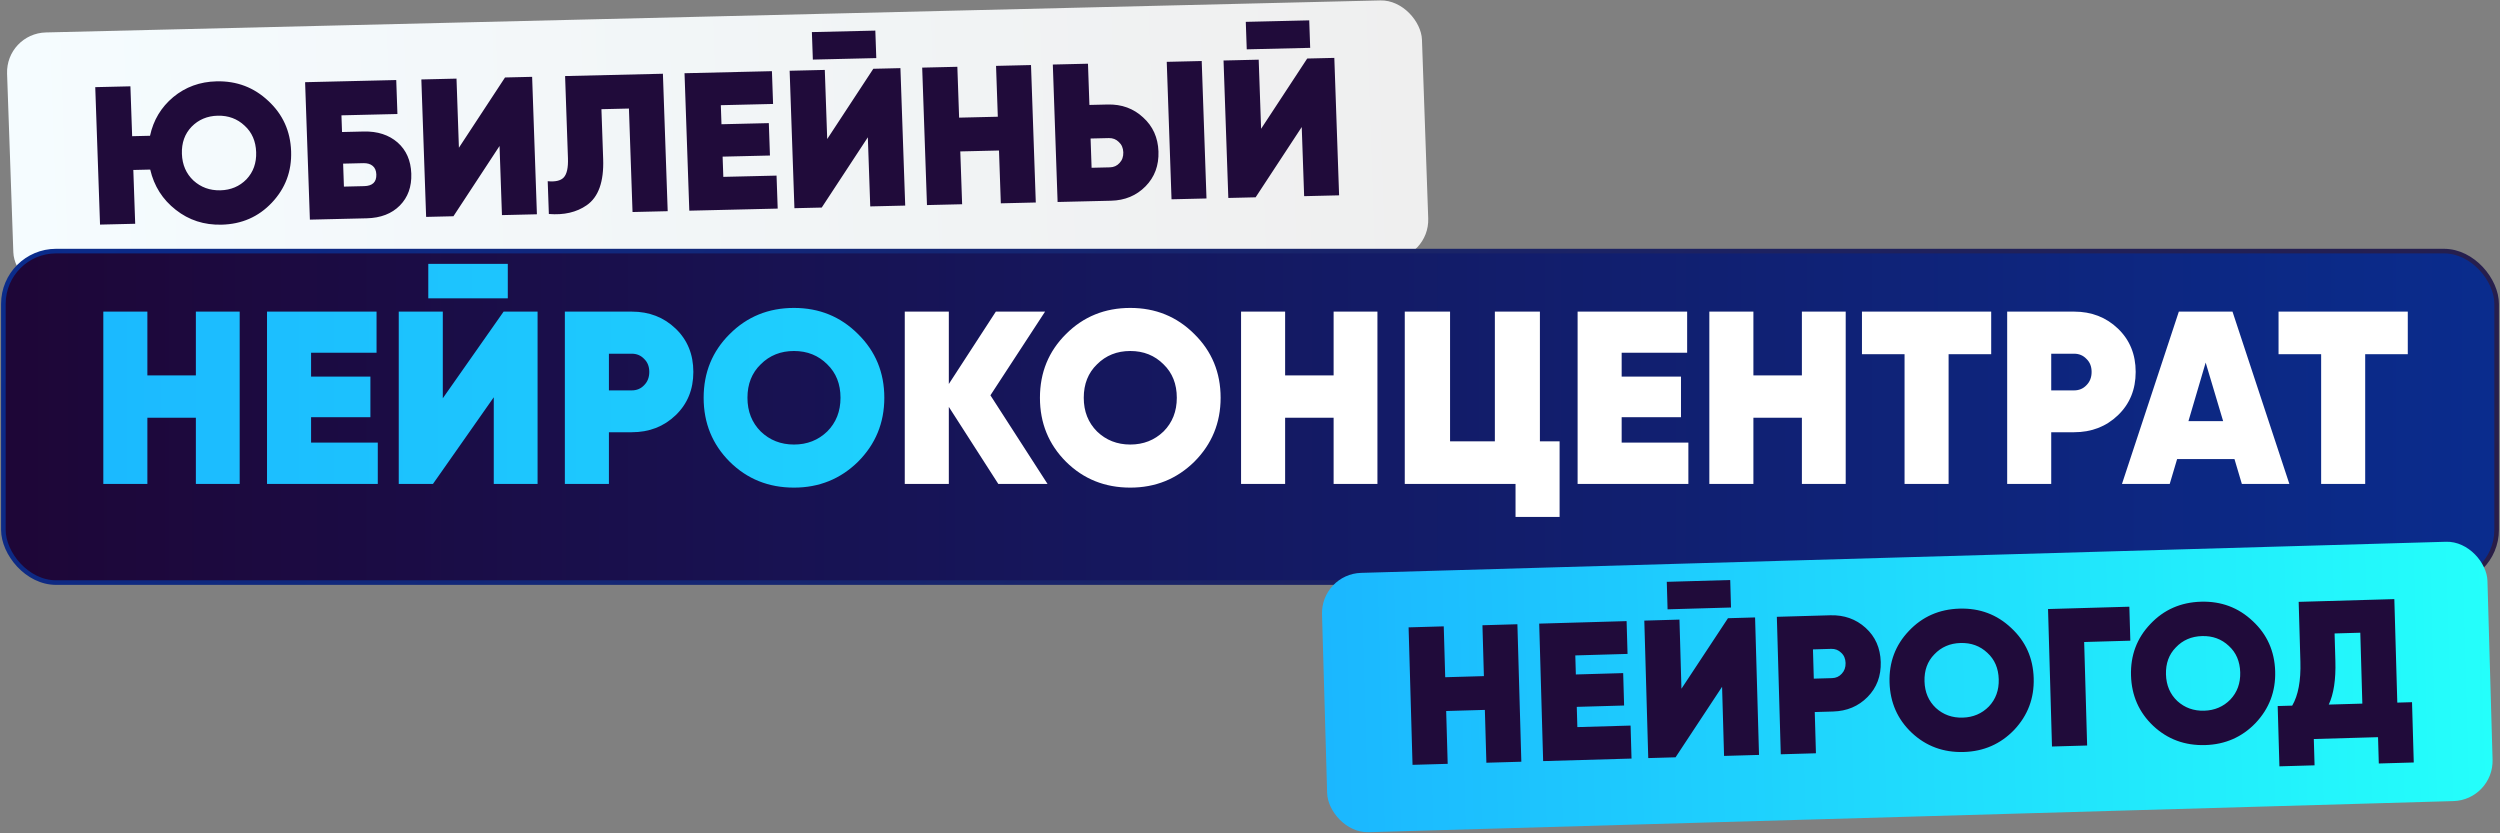
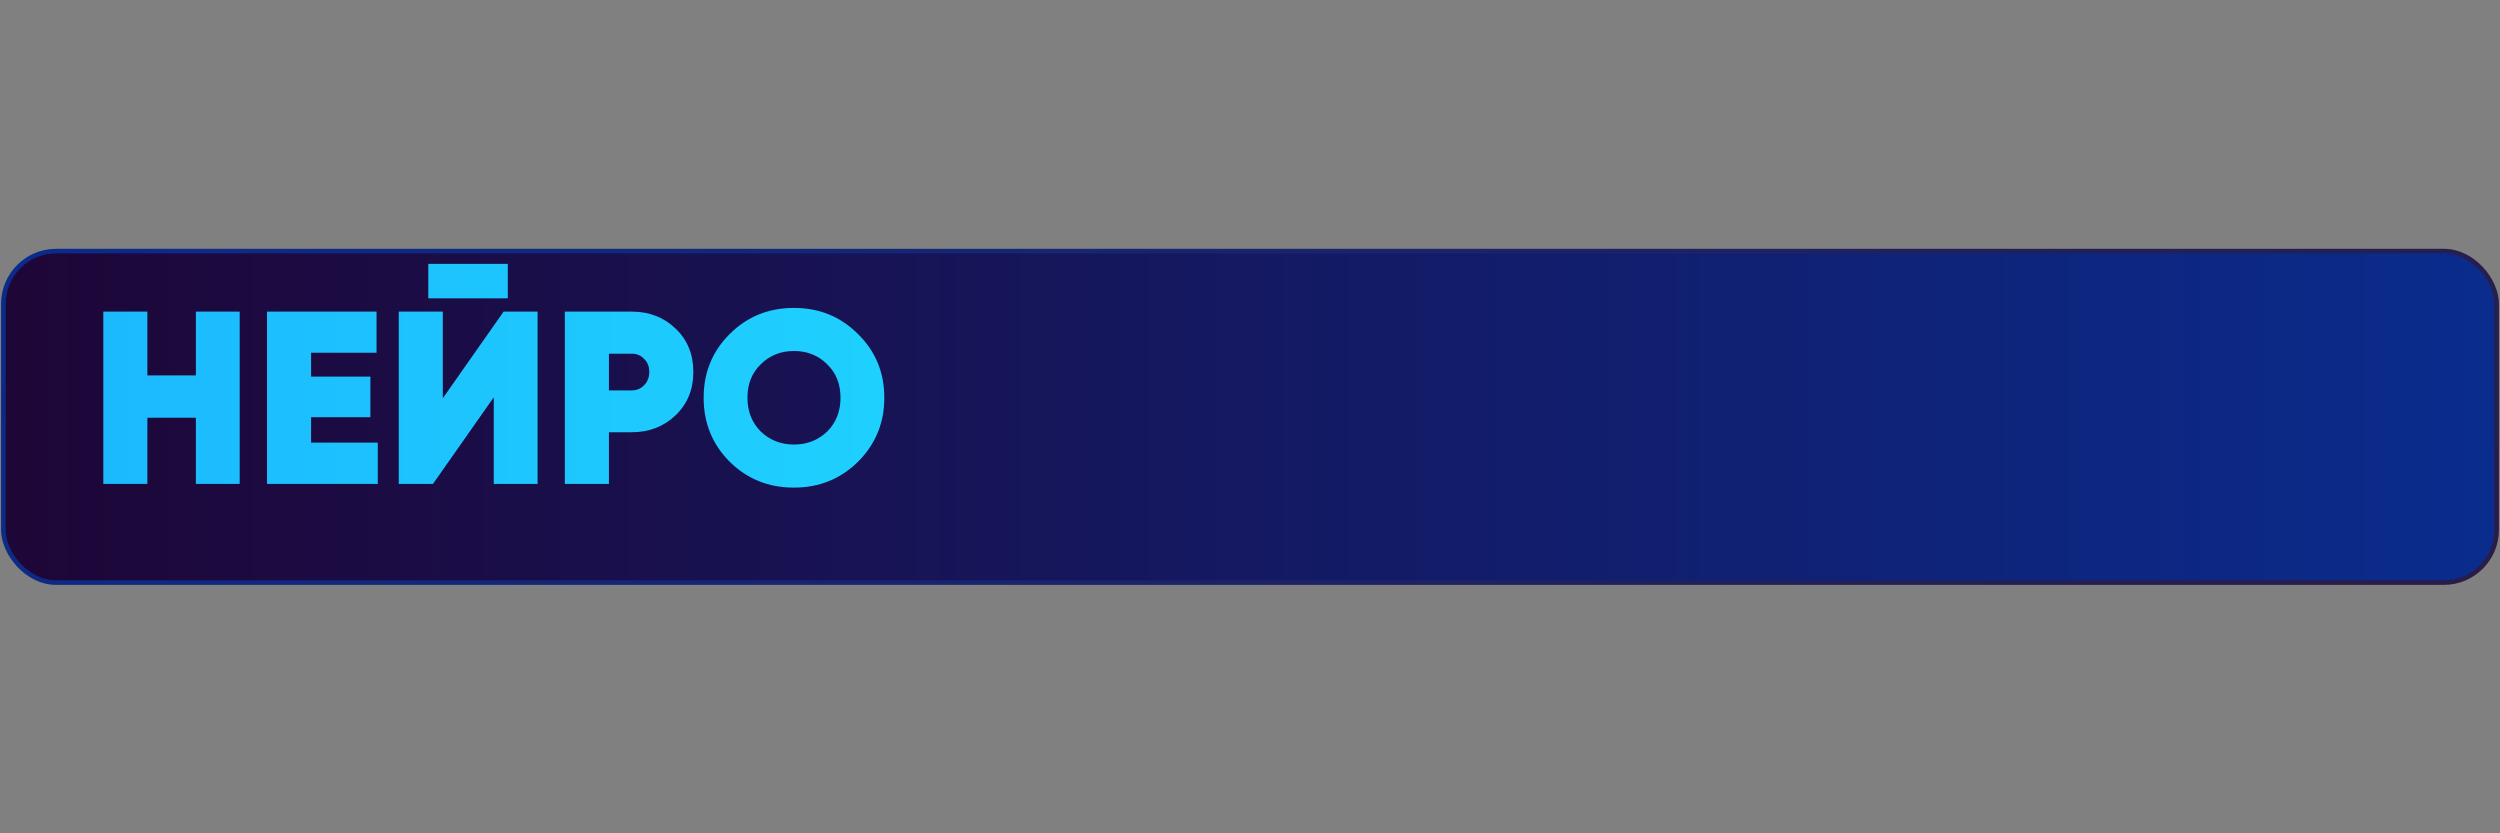
<svg xmlns="http://www.w3.org/2000/svg" width="1323" height="441" viewBox="0 0 1323 441" fill="none">
  <rect x="0" y="0" width="1323" height="441" fill="#808080" stroke="none" />
-   <rect width="748.754" height="137.315" rx="21.318" transform="matrix(1 -0.024 0.035 0.999 3 17.68)" fill="url(#paint0_linear_687_14245)" />
-   <path d="M114.592 43.043C125.264 42.791 134.4 46.25 142.001 53.42C149.669 60.519 153.689 69.402 154.06 80.071C154.426 90.601 151.031 99.659 143.874 107.247C136.784 114.764 127.903 118.648 117.231 118.9C108.014 119.118 99.947 116.501 93.03 111.048C86.043 105.597 81.531 98.493 79.493 89.736L70.553 89.947L71.543 118.419L52.937 118.859L50.406 46.119L69.013 45.68L69.931 72.074L79.39 71.85C81.183 63.557 85.28 56.736 91.683 51.384C98.154 46.032 105.791 43.251 114.592 43.043ZM96.265 81.436C96.465 87.186 98.501 91.887 102.374 95.539C106.313 99.121 111.054 100.846 116.598 100.715C122.142 100.584 126.756 98.638 130.439 94.877C134.051 91.047 135.757 86.258 135.557 80.508C135.355 74.689 133.32 70.022 129.452 66.508C125.58 62.856 120.838 61.096 115.224 61.228C109.68 61.359 105.067 63.305 101.383 67.067C97.769 70.827 96.063 75.617 96.265 81.436ZM180.999 69.867L192.433 69.597C199.779 69.423 205.776 71.362 210.425 75.412C215.005 79.463 217.415 84.953 217.656 91.881C217.897 98.808 215.874 104.437 211.586 108.768C207.298 113.099 201.446 115.351 194.031 115.526L163.99 116.236L161.46 43.496L209.691 42.357L210.317 60.334L180.692 61.034L180.999 69.867ZM182.004 98.755L192.711 98.502C197.146 98.397 199.293 96.336 199.154 92.318C199.084 90.309 198.442 88.799 197.227 87.787C196.013 86.776 194.367 86.295 192.288 86.344L181.581 86.597L182.004 98.755ZM284.133 113.399L265.63 113.835L264.357 77.258L239.955 114.442L225.506 114.783L222.976 42.044L241.582 41.604L242.855 78.182L267.257 40.998L281.602 40.659L284.133 113.399ZM290.453 113.249L289.849 95.896C293.886 96.286 296.706 95.63 298.312 93.928C299.984 92.155 300.733 88.775 300.56 83.787L299.045 40.247L350.811 39.024L353.342 111.764L334.735 112.203L332.83 57.441L318.277 57.785L319.195 84.179C319.612 96.163 316.705 104.309 310.474 108.616C305.125 112.348 298.451 113.892 290.453 113.249ZM382.407 82.894L382.779 93.597L410.949 92.931L411.556 110.389L364.78 111.494L362.249 38.754L408.506 37.662L409.11 55.015L381.46 55.668L381.81 65.748L406.862 65.156L407.458 82.302L382.407 82.894ZM463.731 30.741L430.156 31.534L429.65 16.986L463.225 16.194L463.731 30.741ZM479.035 108.795L460.532 109.232L459.259 72.655L434.857 109.839L420.408 110.18L417.877 37.44L436.484 37.001L437.757 73.579L462.159 36.395L476.504 36.056L479.035 108.795ZM528.042 61.774L527.106 34.861L545.609 34.424L548.139 107.163L529.637 107.6L528.664 79.647L508.187 80.131L509.159 108.084L490.552 108.523L488.022 35.784L506.628 35.344L507.565 62.258L528.042 61.774ZM587.955 106.223L559.682 106.891L557.151 34.151L575.758 33.712L576.517 55.533L586.184 55.305C593.599 55.13 599.851 57.409 604.94 62.142C610.096 66.804 612.801 72.807 613.057 80.15C613.315 87.563 611.032 93.718 606.209 98.616C601.386 103.514 595.301 106.049 587.955 106.223ZM638.474 105.03L619.971 105.467L617.441 32.727L635.943 32.29L638.474 105.03ZM577.135 73.303L577.674 88.786L587.341 88.558C589.42 88.508 591.127 87.74 592.462 86.253C593.867 84.763 594.53 82.876 594.45 80.59C594.37 78.304 593.579 76.485 592.076 75.134C590.639 73.712 588.881 73.025 586.802 73.074L577.135 73.303ZM693.35 25.318L659.775 26.111L659.269 11.563L692.844 10.77L693.35 25.318ZM708.653 103.372L690.151 103.809L688.878 67.232L664.476 104.416L650.027 104.757L647.496 32.017L666.103 31.578L667.375 68.156L691.778 30.971L706.123 30.633L708.653 103.372Z" fill="#200B3A" />
  <rect x="1.786" y="132.879" width="1319.43" height="175.429" rx="27.922" fill="url(#paint1_linear_687_14245)" stroke="url(#paint2_linear_687_14245)" stroke-width="2.429" />
  <path d="M103.653 198.647V164.908H126.84V256.094H103.653V221.052H77.99V256.094H54.673V164.908H77.99V198.647H103.653ZM164.622 220.792V234.209H199.924V256.094H141.305V164.908H199.273V186.662H164.622V199.298H196.016V220.792H164.622ZM268.725 157.873H226.649V139.636H268.725V157.873ZM284.487 256.094H261.3V210.24L229.124 256.094H211.017V164.908H234.335V210.761L266.51 164.908H284.487V256.094ZM298.921 164.908H334.353C343.559 164.908 351.288 167.904 357.541 173.896C363.793 179.888 366.92 187.531 366.92 196.823C366.92 206.115 363.793 213.757 357.541 219.75C351.288 225.742 343.559 228.738 334.353 228.738H322.239V256.094H298.921V164.908ZM322.239 206.593H334.353C336.959 206.593 339.13 205.681 340.867 203.857C342.69 202.033 343.602 199.689 343.602 196.823C343.602 193.957 342.69 191.656 340.867 189.919C339.13 188.095 336.959 187.183 334.353 187.183H322.239V206.593ZM454.044 244.37C444.752 253.488 433.462 258.048 420.175 258.048C406.714 258.048 395.381 253.488 386.176 244.37C376.97 235.164 372.368 223.875 372.368 210.501C372.368 197.127 376.97 185.881 386.176 176.762C395.381 167.556 406.714 162.954 420.175 162.954C433.549 162.954 444.839 167.556 454.044 176.762C463.336 185.881 467.983 197.127 467.983 210.501C467.983 223.788 463.336 235.078 454.044 244.37ZM402.589 228.347C407.366 232.95 413.228 235.251 420.175 235.251C427.123 235.251 432.985 232.95 437.761 228.347C442.451 223.658 444.795 217.709 444.795 210.501C444.795 203.206 442.451 197.3 437.761 192.785C433.071 188.095 427.209 185.75 420.175 185.75C413.141 185.75 407.279 188.095 402.589 192.785C397.9 197.3 395.555 203.206 395.555 210.501C395.555 217.709 397.9 223.658 402.589 228.347Z" fill="url(#paint3_linear_687_14245)" />
-   <path d="M524.132 209.198L554.354 256.094H528.301L502.117 215.321V256.094H478.8V164.908H502.117V203.206L526.998 164.908H553.051L524.132 209.198ZM632.015 244.37C622.722 253.488 611.433 258.048 598.146 258.048C584.685 258.048 573.352 253.488 564.146 244.37C554.941 235.164 550.338 223.875 550.338 210.501C550.338 197.127 554.941 185.881 564.146 176.762C573.352 167.556 584.685 162.954 598.146 162.954C611.519 162.954 622.809 167.556 632.015 176.762C641.307 185.881 645.953 197.127 645.953 210.501C645.953 223.788 641.307 235.078 632.015 244.37ZM580.56 228.347C585.336 232.95 591.198 235.251 598.146 235.251C605.093 235.251 610.955 232.95 615.731 228.347C620.421 223.658 622.766 217.709 622.766 210.501C622.766 203.206 620.421 197.3 615.731 192.785C611.042 188.095 605.18 185.75 598.146 185.75C591.111 185.75 585.249 188.095 580.56 192.785C575.87 197.3 573.525 203.206 573.525 210.501C573.525 217.709 575.87 223.658 580.56 228.347ZM705.75 198.647V164.908H728.937V256.094H705.75V221.052H680.088V256.094H656.77V164.908H680.088V198.647H705.75ZM814.918 164.908V233.558H825.339V273.549H802.022V256.094H743.402V164.908H767.371V233.558H791.079V164.908H814.918ZM858.185 220.792V234.209H893.487V256.094H834.868V164.908H892.836V186.662H858.185V199.298H889.579V220.792H858.185ZM953.56 198.647V164.908H976.748V256.094H953.56V221.052H927.898V256.094H904.58V164.908H927.898V198.647H953.56ZM985.35 164.908H1053.74V187.444H1031.2V256.094H1007.89V187.444H985.35V164.908ZM1062.2 164.908H1097.63C1106.83 164.908 1114.56 167.904 1120.82 173.896C1127.07 179.888 1130.2 187.531 1130.2 196.823C1130.2 206.115 1127.07 213.757 1120.82 219.75C1114.56 225.742 1106.83 228.738 1097.63 228.738H1085.51V256.094H1062.2V164.908ZM1085.51 206.593H1097.63C1100.23 206.593 1102.41 205.681 1104.14 203.857C1105.97 202.033 1106.88 199.689 1106.88 196.823C1106.88 193.957 1105.97 191.656 1104.14 189.919C1102.41 188.095 1100.23 187.183 1097.63 187.183H1085.51V206.593ZM1211.53 256.094H1186.39L1182.48 242.937H1152.13L1148.22 256.094H1122.95L1153.04 164.908H1181.44L1211.53 256.094ZM1167.24 191.873L1158.12 222.876H1176.49L1167.24 191.873ZM1205.81 164.908H1274.2V187.444H1251.66V256.094H1228.35V187.444H1205.81V164.908Z" fill="white" />
-   <rect x="699" y="303.773" width="617" height="137.288" rx="21.318" transform="rotate(-1.642 699 303.773)" fill="url(#paint4_linear_687_14245)" />
-   <path d="M785.278 357.801L784.506 330.882L803.006 330.352L805.092 403.106L786.591 403.636L785.79 375.678L765.315 376.265L766.116 404.223L747.512 404.756L745.427 332.002L764.031 331.469L764.803 358.388L785.278 357.801ZM834.429 374.075L834.736 384.781L862.902 383.973L863.403 401.434L816.632 402.775L814.547 330.021L860.797 328.695L861.295 346.052L833.649 346.845L833.938 356.926L858.986 356.208L859.477 373.357L834.429 374.075ZM916.05 321.494L882.479 322.457L882.062 307.906L915.633 306.944L916.05 321.494ZM930.872 399.5L912.372 400.03L911.323 363.446L886.7 400.766L872.253 401.18L870.168 328.427L888.772 327.893L889.821 364.478L914.444 327.157L928.787 326.746L930.872 399.5ZM940.303 326.416L968.573 325.606C975.918 325.395 982.153 327.609 987.279 332.247C992.405 336.885 995.074 342.911 995.286 350.325C995.499 357.739 993.179 363.908 988.327 368.832C983.476 373.756 977.377 376.323 970.033 376.534L960.367 376.811L960.993 398.637L942.388 399.17L940.303 326.416ZM959.86 359.142L969.526 358.865C971.605 358.805 973.316 358.028 974.66 356.533C976.074 355.036 976.748 353.145 976.682 350.858C976.617 348.572 975.836 346.756 974.342 345.412C972.914 343.997 971.161 343.319 969.082 343.379L959.417 343.656L959.86 359.142ZM1065.89 386.268C1058.68 393.756 1049.78 397.652 1039.18 397.956C1028.44 398.264 1019.29 394.885 1011.74 387.82C1004.18 380.686 1000.25 371.784 999.946 361.113C999.64 350.443 1003.05 341.365 1010.19 333.879C1017.33 326.323 1026.26 322.392 1037 322.084C1047.67 321.778 1056.79 325.192 1064.34 332.326C1071.96 339.389 1075.93 348.256 1076.23 358.927C1076.54 369.528 1073.09 378.642 1065.89 386.268ZM1024.47 374.661C1028.38 378.224 1033.11 379.926 1038.66 379.767C1044.2 379.609 1048.82 377.638 1052.53 373.857C1056.16 370.008 1057.9 365.208 1057.73 359.457C1057.57 353.637 1055.56 348.979 1051.72 345.483C1047.87 341.848 1043.14 340.112 1037.52 340.273C1031.91 340.433 1027.29 342.438 1023.65 346.287C1020.01 349.997 1018.28 354.763 1018.45 360.583C1018.61 366.334 1020.62 371.027 1024.47 374.661ZM1083.82 322.302L1126.85 321.069L1127.37 339.049L1102.94 339.75L1104.51 394.523L1085.91 395.056L1083.82 322.302ZM1193.67 382.605C1186.47 390.093 1177.56 393.989 1166.96 394.293C1156.22 394.601 1147.08 391.222 1139.52 384.157C1131.97 377.023 1128.04 368.121 1127.73 357.45C1127.43 346.78 1130.84 337.702 1137.98 330.216C1145.11 322.66 1154.05 318.729 1164.79 318.421C1175.46 318.115 1184.57 321.529 1192.13 328.663C1199.75 335.726 1203.71 344.593 1204.02 355.264C1204.32 365.865 1200.87 374.979 1193.67 382.605ZM1152.25 370.998C1156.17 374.561 1160.9 376.263 1166.44 376.104C1171.98 375.946 1176.61 373.975 1180.31 370.194C1183.95 366.345 1185.68 361.545 1185.52 355.794C1185.35 349.974 1183.35 345.316 1179.5 341.82C1175.65 338.185 1170.92 336.449 1165.31 336.61C1159.7 336.77 1155.07 338.775 1151.44 342.624C1147.8 346.334 1146.07 351.1 1146.23 356.92C1146.4 362.671 1148.4 367.364 1152.25 370.998ZM1267.08 317.049L1268.65 371.822L1276.44 371.599L1277.36 403.507L1258.86 404.037L1258.46 390.11L1224.47 391.084L1224.87 405.011L1206.27 405.545L1205.35 373.637L1213.04 373.416C1216.22 367.986 1217.66 360.247 1217.37 350.2L1216.46 318.5L1267.08 317.049ZM1232.38 372.862L1250.15 372.353L1249.07 334.833L1235.46 335.223L1235.88 349.878C1236.16 359.647 1234.99 367.309 1232.38 372.862Z" fill="#200B3A" />
  <defs>
    <linearGradient id="paint0_linear_687_14245" x1="0" y1="68.658" x2="748.754" y2="68.658" gradientUnits="userSpaceOnUse">
      <stop stop-color="#F5FCFF" />
      <stop offset="1" stop-color="#EFEFEF" />
    </linearGradient>
    <linearGradient id="paint1_linear_687_14245" x1="3" y1="220.594" x2="1320" y2="220.594" gradientUnits="userSpaceOnUse">
      <stop stop-color="#1E0637" />
      <stop offset="1" stop-color="#0A2C8D" />
    </linearGradient>
    <linearGradient id="paint2_linear_687_14245" x1="1320" y1="296.386" x2="490.906" y2="-422.218" gradientUnits="userSpaceOnUse">
      <stop stop-color="#291D47" />
      <stop offset="1" stop-color="#0A2B8B" />
    </linearGradient>
    <linearGradient id="paint3_linear_687_14245" x1="3" y1="220.594" x2="1320" y2="220.594" gradientUnits="userSpaceOnUse">
      <stop stop-color="#1BB7FF" />
      <stop offset="1" stop-color="#24FFFB" />
    </linearGradient>
    <linearGradient id="paint4_linear_687_14245" x1="699" y1="372.418" x2="1316" y2="372.418" gradientUnits="userSpaceOnUse">
      <stop stop-color="#1BB7FF" />
      <stop offset="1" stop-color="#24FFFB" />
    </linearGradient>
  </defs>
</svg>